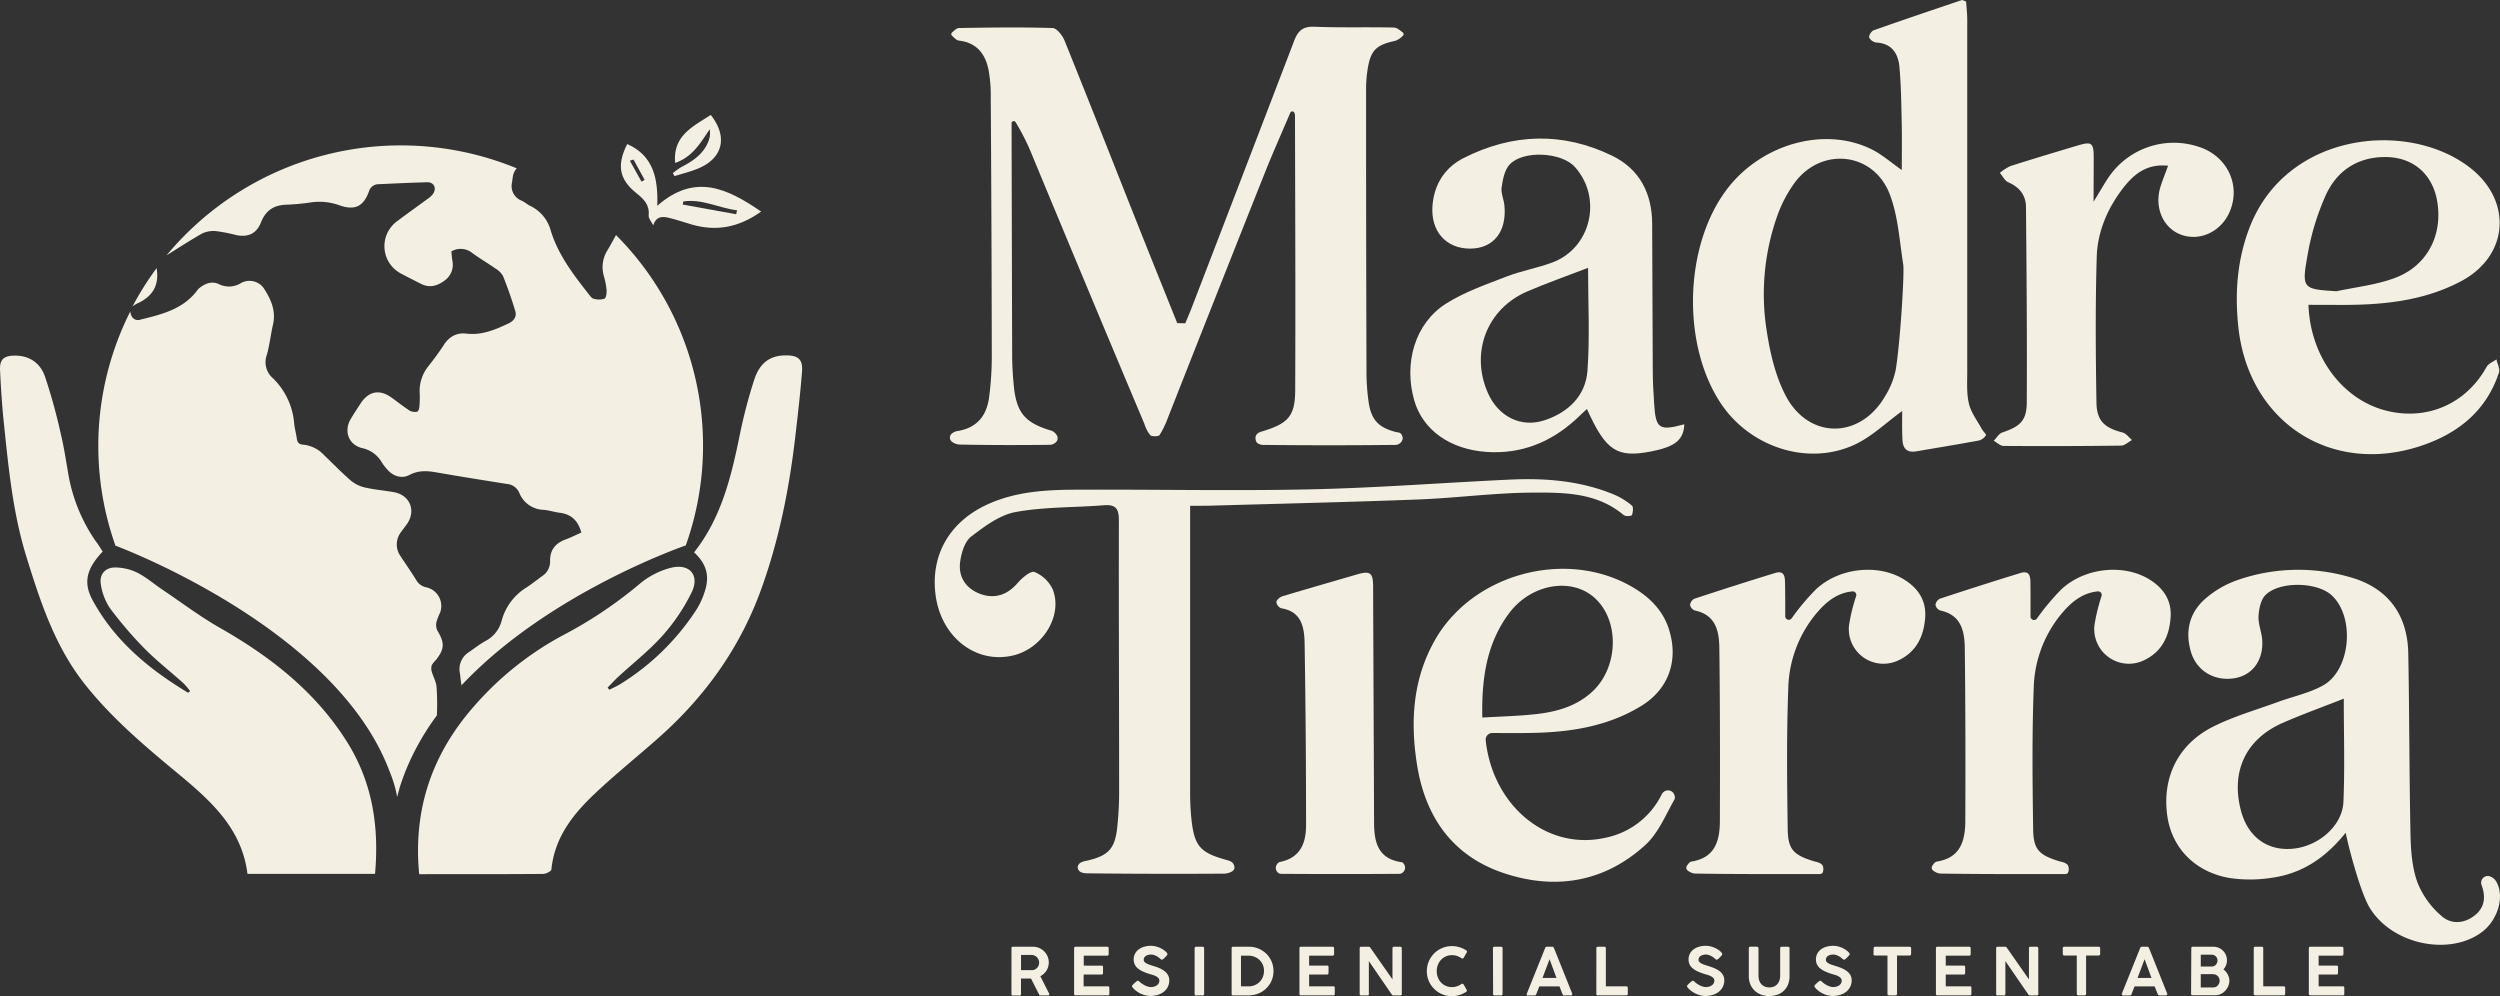
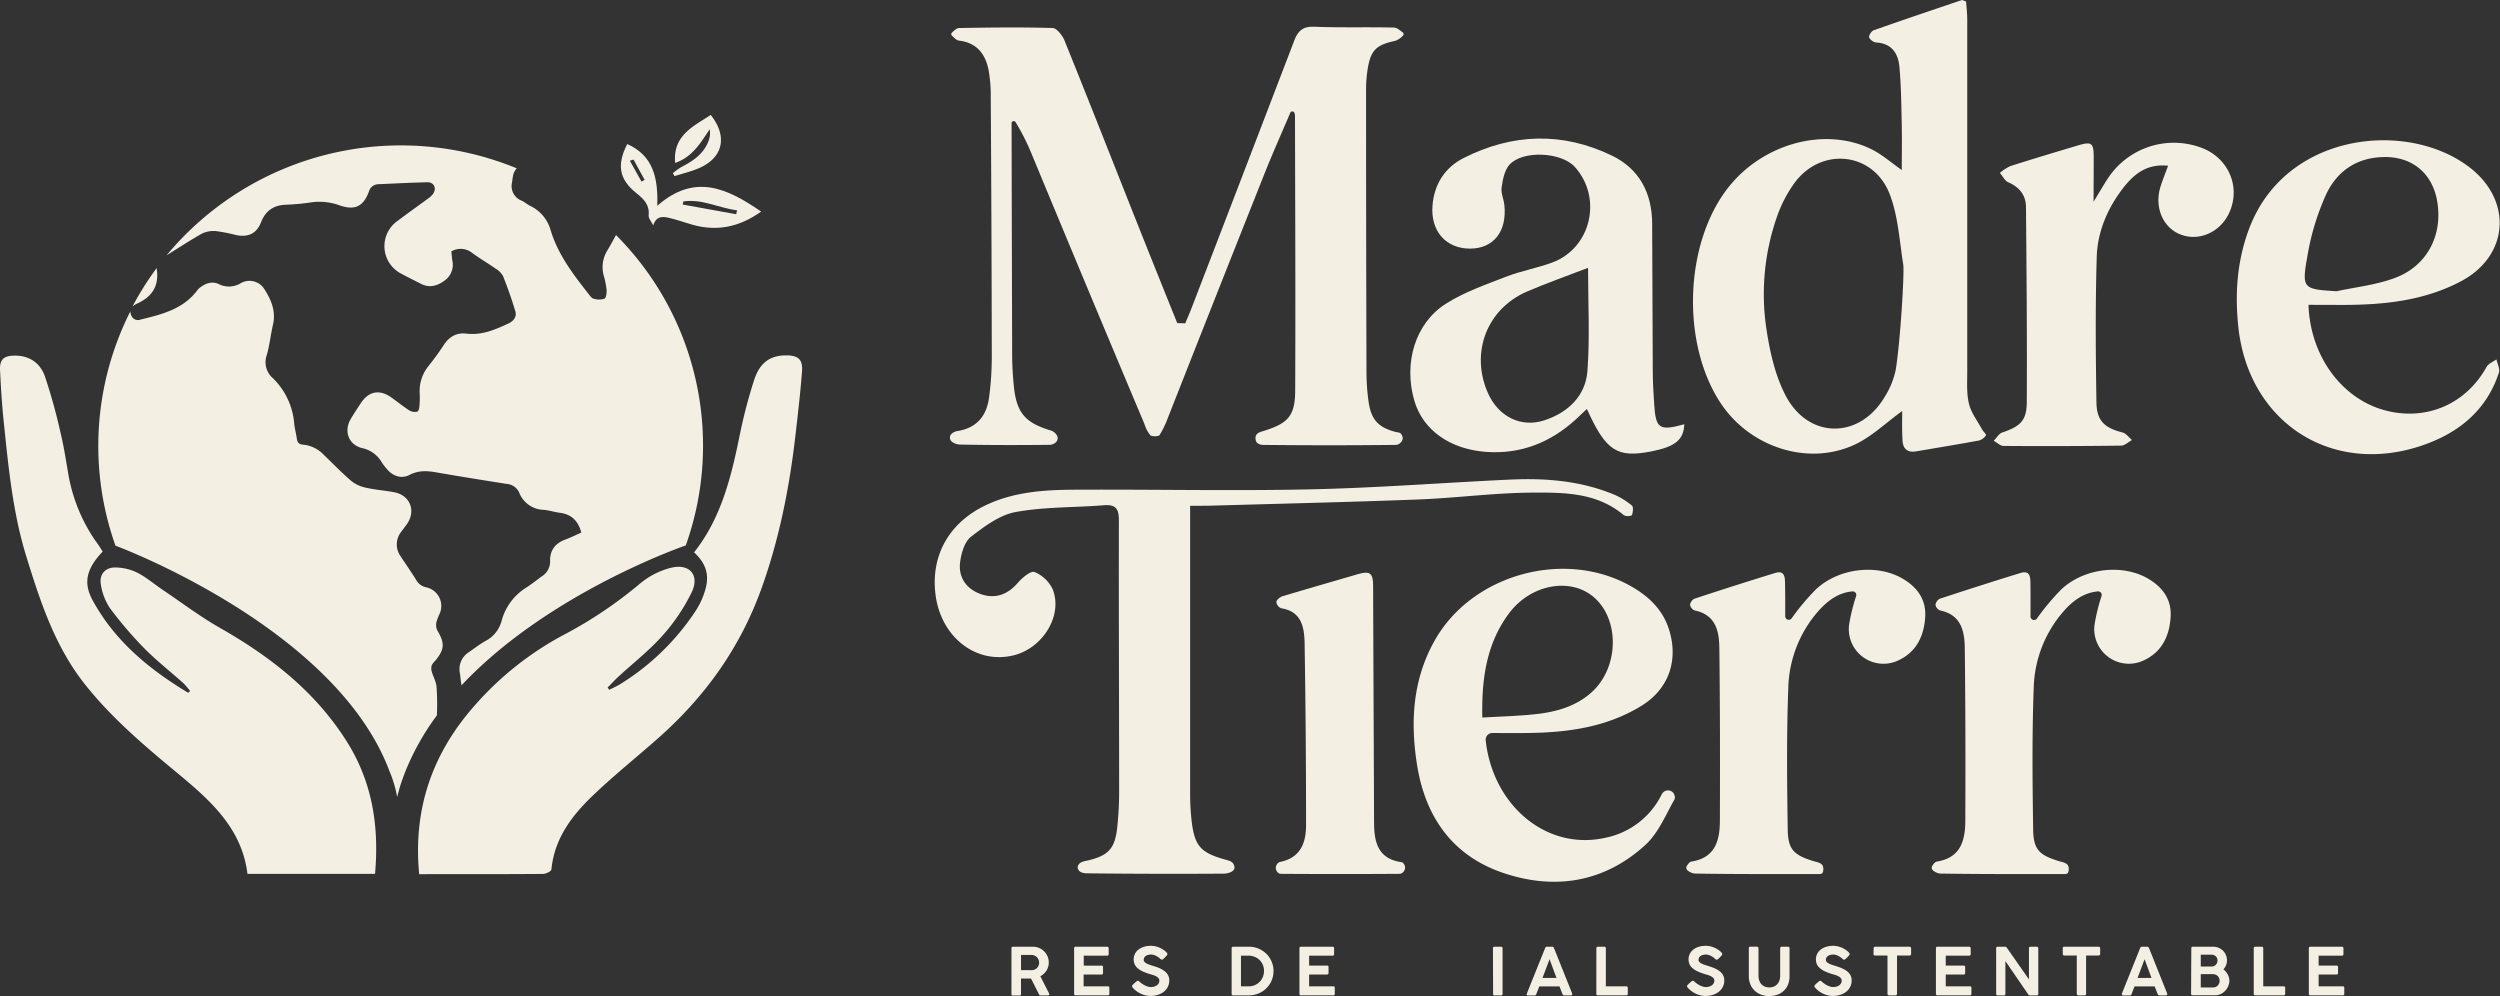
<svg xmlns="http://www.w3.org/2000/svg" id="Capa_1" data-name="Capa 1" viewBox="0 0 801.13 319.22">
  <rect x="0" y="0" width="801.13" height="319.22" fill="#333333" stroke="none" />
  <defs>
    <style>.cls-1{fill:#f3efe3;}</style>
  </defs>
  <path class="cls-1" d="M387.8,119.53c.76-1.79,1.53-3.58,2.23-5.4q16.37-42.52,32.66-85.08c1.25-3.29,2.8-4.71,6.54-4.56,8.45.34,16.94.06,25.4.26,1,0,1.91.85,2.86,1.55a.69.69,0,0,1,.05,1.08A6.3,6.3,0,0,1,455.11,29c-6.18,1.34-7.95,3-8.91,9.46a41.43,41.43,0,0,0-.45,6.2q0,45.07.13,90.17a70.36,70.36,0,0,0,.69,9.94c.84,5.79,3.28,8.2,8.75,9.59.81.2,1.65,0,2.08,1.47a1.32,1.32,0,0,1,0,1,2.41,2.41,0,0,1-2.41,1.66q-21.09.23-42.2,0c-.79,0-2.18-.36-2.37-1.43a3.3,3.3,0,0,1-.1-1c.11-1.19,1.23-1.63,2-1.86,8.4-2.52,10.69-4.82,10.72-13.28.12-29.35,0-58.7-.07-88.05a2.44,2.44,0,0,0-.19-.77.7.7,0,0,0-1.31-.05c-3.12,7.31-6,13.75-8.57,20.28q-15.51,39-30.86,78a13,13,0,0,1-.7,1.67,23,23,0,0,1-1.87,3.48,4.08,4.08,0,0,1-2.78,0,10.55,10.55,0,0,1-1.95-3.66q-18.11-43-36-86.18a71.2,71.2,0,0,0-5.31-10.58.69.69,0,0,0-1.28.37h0q.08,37.22.19,74.43c0,3.17.21,6.35.51,9.51.84,8.9,3.62,12.07,12.16,14.59a3.35,3.35,0,0,1,1.51,1.26,1.79,1.79,0,0,1-.36,2.58,3,3,0,0,1-1.57.66c-9.68.11-19.36.11-29-.08a4.49,4.49,0,0,1-2.46-.84,1.68,1.68,0,0,1-.28-2.54A3.76,3.76,0,0,1,315.1,154c6.17-1.1,9.12-5.06,9.86-10.86a99.18,99.18,0,0,0,.85-12.65q-.06-41.76-.33-83.51a45.41,45.41,0,0,0-.69-8.57c-1-5.17-3.77-8.8-9.51-9.48-.8-.1-1.51-.89-2.23-1.58a.68.68,0,0,1,0-1c.75-.66,1.5-1.44,2.27-1.45,10-.17,20-.3,29.94,0,1.35,0,3.18,2.37,3.85,4,8,19.76,15.77,39.6,23.64,59.41,4.13,10.4,8.32,20.77,12.49,31.15Z" transform="translate(-7.99 -15.92)" />
  <path class="cls-1" d="M617.55,147.64c-5.24,3.76-10,8.48-15.74,11-14.75,6.52-32.76.54-42.07-13-13-19-12.16-51.25,1.89-69.39,11.16-14.4,31.35-19.91,46.28-12.4,3.16,1.59,5.89,4,9.51,6.56,0-4.94.08-9.52,0-14.1-.15-6.34-.18-12.7-.76-19-.39-4.19-2.41-7.47-7.37-7.76a3.1,3.1,0,0,1-2.33-1.62c-.19-.56.71-2,1.41-2.29,9.4-3.32,18.84-6.5,28.28-9.69.22-.07.56.17,1.38.44.12,1.84.37,3.88.37,5.93q0,56.28,0,112.57c0,3.47-.25,7.07.54,10.39.68,2.87,2.67,5.43,4.12,8.11.4.74,1.52,1.74,1.34,2a3.84,3.84,0,0,1-2.26,1.69c-6.69,1.24-13.41,2.33-20.11,3.48-3,.5-4.3-1-4.39-3.71C617.46,153.57,617.55,150.29,617.55,147.64Zm.34-46.92c-1.2-7.56-1.63-15.49-4.32-22.53-5.13-13.43-21.62-15.35-30.32-3.93a42,42,0,0,0-6,11.62,75.06,75.06,0,0,0-3.08,36.28c1.1,7.06,2.81,14.43,6.11,20.67,7.41,14,23.9,13.8,31.82,0a25.92,25.92,0,0,0,3.37-8.36C616.89,126.05,618.31,103.38,617.89,100.72Z" transform="translate(-7.99 -15.92)" />
  <path class="cls-1" d="M389.37,178h0v24.43q0,34,0,68a77,77,0,0,0,.42,8c.92,8.62,2.83,10.72,11,13,1.08.3,2.66.57,2.8,2.52h0c0,1.34-2.24,1.92-3.37,1.93q-21.78.15-43.56-.1c-1.12,0-3.1-.08-3.34-1.87h0c.15-1.78,2.08-2,3.28-2.25,6.46-1.55,8.64-3.7,9.39-10.41a107.48,107.48,0,0,0,.63-11.76c0-28.89-.15-57.78-.08-86.67,0-3.59-.73-5.29-4.71-5-9.46.77-19.1.48-28.38,2.18-5.12.94-10,4.6-14.32,7.93-2,1.57-3.07,5.16-3.45,8-.7,5.11,2.1,8.85,6.81,10.44,4.52,1.52,8.44.06,11.66-3.68,1.39-1.62,4.16-3.93,5.35-3.47a11.21,11.21,0,0,1,5.82,5.52c3.35,8.37-3.14,18.91-12.58,21.2-12.09,2.93-23.43-6-25-19.82-1.44-12.33,4.47-22.72,16.09-28.28,9.57-4.57,19.87-5,30.16-5,24.66-.11,49.32.43,74-.11,21.3-.46,42.56-2.13,63.85-3.12,11.41-.54,22.68.36,33.38,4.8a23,23,0,0,1,5.73,3.53c.53.45.32,2.13,0,3.08a3.09,3.09,0,0,1-2.6,0c-8.57-7.28-19.11-7.3-29.28-7.24-12.22.07-24.42,1.73-36.65,2.2-22.35.86-44.72,1.35-67.09,2C393.46,178,391.68,178,389.37,178Z" transform="translate(-7.99 -15.92)" />
-   <path class="cls-1" d="M759.68,282.76c-6.68,8.36-14.29,13.11-23.62,14.44a44.94,44.94,0,0,1-13.5.09c-11-1.84-18.43-9.46-20-19.53-1.88-12.43,3.21-23.25,14.67-29,6.56-3.3,13.76-5.34,20.69-7.88,4.8-1.77,10-2.84,14.41-5.26,9-4.91,10.42-22.07,2.78-29-4.69-4.24-16.68-4.51-21.16,0-1.52,1.54-2.09,4.46-2.21,6.8-.13,2.5,1,5,1.18,7.58.42,6.56-3.16,11.33-8.94,12.27-6.32,1-12-2.3-13.86-8.31-2-6.69-.6-12.74,4.7-17.29a31.83,31.83,0,0,1,9.68-5.69,59.3,59.3,0,0,1,36.15-1.22c12.24,3.26,18.82,11.8,19.07,24.45.38,19.5.31,39,.73,58.51.11,5.09.55,10.43,2.27,15.13a27.65,27.65,0,0,0,7.75,10.68c3.15,2.75,7.52,2.36,10.86-.53,3-2.55,3.2-5.92,1.85-9.56v0a2.14,2.14,0,0,1,3-2.57,3.82,3.82,0,0,1,1.46,1.13c3.17,4.58,1,12.56-4.23,16.53-10.2,7.78-28.64,4.28-36-7.63C764.19,301.64,760.19,285.72,759.68,282.76Zm-.62-42.95c-6.89,2.71-13.26,5-19.46,7.71-11.92,5.2-16.78,15.53-13.51,28.12,2.13,8.21,8.13,12.81,16.09,12.3,8.45-.53,16.44-7.23,16.77-15.07C759.4,262,759.06,251.17,759.06,239.81Z" transform="translate(-7.99 -15.92)" />
  <path class="cls-1" d="M547.73,151.88c-.22,5-2.89,7.16-10.41,8.66-11.15,2.22-14.72-.06-20.8-13.57-1.27,1.2-2.42,2.32-3.61,3.4-8.1,7.35-17.52,11.12-28.55,10.37-11.75-.81-20.44-7.05-23.17-16.49-3.45-12,.25-24.72,10.14-31,5.9-3.75,12.74-6.11,19.32-8.67,4.77-1.85,9.91-2.75,14.72-4.52,12.49-4.59,16.24-20.7,7.27-30.66-4.24-4.71-16.56-5.43-20.9-.75-1.62,1.76-2.18,4.77-2.55,7.31-.27,1.84.7,3.83.89,5.78.83,8.42-3.51,13.83-11,13.85-7.72,0-12.67-5.57-12.05-13.75.53-6.88,4-12.27,10-15.29,15.62-7.91,31.71-8.42,47.53-.75,8.77,4.25,12.84,12,12.87,21.81q.06,23.36.19,46.71c0,3.63.19,7.26.44,10.87C538.56,153.34,539.63,154.08,547.73,151.88Zm-30.84-50.13c-6.91,2.66-13.32,4.9-19.53,7.58-12.93,5.58-18.26,19.61-12.58,32.5,3.35,7.59,10.58,11.26,18.14,8.77s13.17-7.79,13.77-15.83C517.49,124,516.89,113.11,516.89,101.75Z" transform="translate(-7.99 -15.92)" />
  <path class="cls-1" d="M747.75,113.6c.54,16.61,10.94,30.54,25.23,34,13,3.13,25.37-2.4,31.83-14.1.59-1.07,2.1-1.63,3.18-2.42.29,1.43,1.18,3.06.78,4.26-4,12.22-13.08,19.44-24.75,23.38-28.94,9.77-55.42-7.49-58.73-37.85-1.18-10.85-.43-21.39,3.44-31.67,11.73-31.17,51.22-35,71-19.37,13.46,10.67,12.13,28.08-3,36.16-11.93,6.36-25,7.65-38.29,7.64Zm9-4.35c6.16-1.34,12.55-2,18.44-4.17,10.5-3.77,15.69-13.72,13.8-24.7-1.51-8.79-7.85-14.17-16.73-14.14s-15.32,4.42-18.87,12a80.1,80.1,0,0,0-6,19.79C745.53,108.48,746,108.57,756.74,109.25Z" transform="translate(-7.99 -15.92)" />
  <path class="cls-1" d="M486.22,250.81a2.14,2.14,0,0,0-2.13,2.38c2.24,20.72,19.42,35.48,38.41,31.18a25.73,25.73,0,0,0,18-13.92,2.41,2.41,0,0,1,.53-.67,2.16,2.16,0,0,1,3.58,1.08,1.67,1.67,0,0,1,0,1.18c-2.86,5.06-5.22,10.86-9.36,14.65-13.2,12.05-29.1,14.57-45.7,8.91-16.23-5.54-24.88-18.05-27.49-34.73-2.15-13.74-1.36-27.18,5.64-39.63,12-21.42,42-29.61,63.31-17.25,5.48,3.18,9.9,7.45,11.85,13.76,3.06,9.82-.14,19-8.9,24.37-10.77,6.62-22.83,8.45-35.22,8.67C494.56,250.87,490.39,250.83,486.22,250.81ZM483,245.86c5.91-.35,11.45-.48,16.94-1.07,6.68-.72,13.09-2.45,18.23-7.16,8.5-7.79,8.91-22.78.86-30.08-7.41-6.74-20.35-4.58-27.43,4.86C484.4,222.05,482.74,233.24,483,245.86Z" transform="translate(-7.99 -15.92)" />
  <path class="cls-1" d="M678.88,80.56c2-3.23,3.35-5.68,4.94-8A25.26,25.26,0,0,1,712.68,63c9,2.92,13.43,12.17,9.86,20.68-2.67,6.38-9.47,9.66-15.54,7.48-5.83-2.09-8.75-8.76-6.68-15.41.66-2.09,1.49-4.13,2.44-6.72-6.91-.72-11,2.78-14.37,7.1-5,6.45-8.26,14-8.5,22.11-.46,15.54-.34,31.11-.09,46.67.09,5.92,2.62,8.12,8.39,9.61,1.12.29,2,1.58,3,2.41-1.16.62-2.32,1.78-3.5,1.79q-18.82.24-37.64.1c-1.06,0-2.12-1.08-3.17-1.65.9-.92,1.65-2.29,2.74-2.66,5.71-1.93,7.82-3.76,7.85-9.62.12-20.85-.07-41.7-.25-62.56,0-3.81-2.07-6.43-5.68-8-1.12-.48-1.81-2-2.69-3a15.13,15.13,0,0,1,3.35-2.18c7.19-2.3,14.42-4.46,21.65-6.62,4.43-1.32,5.06-.83,5.07,3.72S678.88,75.09,678.88,80.56Z" transform="translate(-7.99 -15.92)" />
  <path class="cls-1" d="M580.07,213.45a1.14,1.14,0,0,0,2,.7A72.52,72.52,0,0,1,590,204.7c7.57-7,20.15-8.16,28.28-3,4.41,2.77,7,6.67,6.64,12-.4,6.13-2.85,11.2-8.66,13.87a11.1,11.1,0,0,1-15.74-11.34,58.81,58.81,0,0,1,2.29-9.35,1.15,1.15,0,0,0-1.2-1.45c-4.66.43-8.11,3.1-11.09,6.5a38.76,38.76,0,0,0-9.47,24.52c-.57,15.08-.4,30.21-.18,45.31.1,6.48,2,8.16,8.25,10.11,1,.3,2.11.39,2.88,1.3a2.9,2.9,0,0,1,.12,2.24s-.16.27-.16.27c-.21.33-.87.34-1.26.34h-8.82c-10.28,0-20.56,0-30.84-.17a4.45,4.45,0,0,1-2.14-.9,1.14,1.14,0,0,1-.32-1.62c.44-.63.88-1.23,1.4-1.31,7.1-1.13,9.13-5.89,9.15-13,.07-18.45.05-36.89-.17-55.34-.06-5.44-1.1-10.72-7.85-12.12a2.44,2.44,0,0,1-1.54-1.78,2.63,2.63,0,0,1,1.4-2c8.6-2.83,17.22-5.6,25.88-8.25,3.07-.94,3.14,1.41,3.16,3.44C580.08,206.44,580.07,210,580.07,213.45Z" transform="translate(-7.99 -15.92)" />
  <path class="cls-1" d="M658.67,213.45a1.14,1.14,0,0,0,2.05.7,73.32,73.32,0,0,1,7.92-9.45c7.57-7,20.15-8.16,28.29-3,4.4,2.77,7,6.67,6.64,12-.41,6.13-2.85,11.2-8.67,13.87a11.1,11.1,0,0,1-15.73-11.34,59.84,59.84,0,0,1,2.28-9.35,1.15,1.15,0,0,0-1.19-1.45c-4.66.43-8.12,3.1-11.09,6.5a38.7,38.7,0,0,0-9.47,24.52c-.57,15.08-.4,30.21-.18,45.31.09,6.48,2,8.16,8.24,10.11,1,.3,2.11.39,2.89,1.3a2.94,2.94,0,0,1,.11,2.24l-.15.27c-.21.33-.87.34-1.26.34h-8.82c-10.28,0-20.56,0-30.84-.17a4.45,4.45,0,0,1-2.14-.9,1.15,1.15,0,0,1-.33-1.62c.44-.63.88-1.23,1.41-1.31,7.09-1.13,9.12-5.89,9.15-13,.07-18.45.05-36.89-.17-55.34-.07-5.44-1.11-10.72-7.86-12.12a2.45,2.45,0,0,1-1.53-1.78,2.58,2.58,0,0,1,1.4-2c8.6-2.83,17.22-5.6,25.87-8.25,3.08-.94,3.14,1.41,3.16,3.44C658.69,206.44,658.68,210,658.67,213.45Z" transform="translate(-7.99 -15.92)" />
  <path class="cls-1" d="M448.31,279.17c0,6.28,1,11.95,8.86,13.05.29,0,.55.33.79.7a2,2,0,0,1-.42,2.56,1.68,1.68,0,0,1-1,.46q-19.05.13-38.1,0a1.34,1.34,0,0,1-.51-.11,2,2,0,0,1-.69-3,1.73,1.73,0,0,1,.9-.69c6.57-1.31,8.38-6.08,8.38-11.76q0-29-.46-58.05c-.07-5.19-.86-10.44-7.47-11.48a2.42,2.42,0,0,1-1.58-2c0-.64,1.12-1.61,1.92-1.85,7.94-2.39,15.92-4.66,23.89-7,4.21-1.22,5.17-.59,5.19,3.83C448.05,216.73,448.27,266.92,448.31,279.17Z" transform="translate(-7.99 -15.92)" />
  <path class="cls-1" d="M332.12,319.79c0-.33.15-.49.46-.49H339a5.09,5.09,0,0,1,3.59,1.48,5.1,5.1,0,0,1,1.09,1.6,5,5,0,0,1,.39,2,4.86,4.86,0,0,1-.76,2.61,4.91,4.91,0,0,1-.85,1,5.23,5.23,0,0,1-1.09.77l2.73,5.38a.9.9,0,0,0,.08.21.59.59,0,0,1,.05.22c0,.21-.13.32-.37.32h-2.44a.49.49,0,0,1-.5-.39l-2.54-5h-3.21v5c0,.3-.17.45-.49.45h-2.11a.49.49,0,0,1-.33-.11.41.41,0,0,1-.13-.34Zm8.85,4.57a2.18,2.18,0,0,0-.17-.87,2.48,2.48,0,0,0-1.19-1.31,2.36,2.36,0,0,0-.92-.24h-3.51v4.87h3.16a2.82,2.82,0,0,0,.4,0,2.26,2.26,0,0,0,.9-.23,2.1,2.1,0,0,0,.71-.53,2.41,2.41,0,0,0,.46-.75A2.44,2.44,0,0,0,341,324.36Z" transform="translate(-7.99 -15.92)" />
  <path class="cls-1" d="M352.19,319.8c0-.33.15-.5.46-.5h10.12a.47.47,0,0,1,.39.15.59.59,0,0,1,.11.38v1.86a.48.48,0,0,1-.13.34.49.49,0,0,1-.39.14h-7.47v3.19H361a.37.37,0,0,1,.33.09.44.44,0,0,1,.13.37v1.9a.55.55,0,0,1-.11.33.37.37,0,0,1-.33.15h-5.78V332H363c.2,0,.33,0,.39.13a.66.66,0,0,1,.09.39v1.92c0,.29-.15.44-.46.44H352.65a.52.52,0,0,1-.33-.11.39.39,0,0,1-.13-.33Z" transform="translate(-7.99 -15.92)" />
  <path class="cls-1" d="M380.35,323.46a.59.59,0,0,1-.26-.07l-.26-.19h0a5.08,5.08,0,0,0-.51-.44,5.4,5.4,0,0,0-.71-.45,5.19,5.19,0,0,0-.83-.36,3.14,3.14,0,0,0-.91-.14,3.65,3.65,0,0,0-1,.13,2.54,2.54,0,0,0-.76.35,1.65,1.65,0,0,0-.46.53,1.49,1.49,0,0,0-.15.66,1,1,0,0,0,.23.66,2.23,2.23,0,0,0,.64.5,6.8,6.8,0,0,0,.93.41l1.1.36c.44.13.88.27,1.32.43a11.52,11.52,0,0,1,1.24.52A7.48,7.48,0,0,1,381,327a4.05,4.05,0,0,1,.89.81,3.65,3.65,0,0,1,.58,1,3.33,3.33,0,0,1,.22,1.26,4.69,4.69,0,0,1-.46,2.07,4.77,4.77,0,0,1-1.28,1.58,5.9,5.9,0,0,1-1.91,1,7.83,7.83,0,0,1-2.36.35,6.67,6.67,0,0,1-1.6-.19,7.4,7.4,0,0,1-1.54-.54,7.86,7.86,0,0,1-1.39-.83,6.8,6.8,0,0,1-1.17-1.1h0l0,0a.76.76,0,0,1-.23-.48.43.43,0,0,1,.06-.22,1.21,1.21,0,0,1,.19-.23l.35-.35.33-.3a3.31,3.31,0,0,1,.36-.31l.33-.23a.54.54,0,0,1,.25-.09.44.44,0,0,1,.27.09,1,1,0,0,1,.21.18l0,0h0a7.08,7.08,0,0,0,.83.66,6.85,6.85,0,0,0,.94.56,4.84,4.84,0,0,0,1,.39,3,3,0,0,0,.9.14,3.81,3.81,0,0,0,1.08-.14,2.93,2.93,0,0,0,.87-.42,2.08,2.08,0,0,0,.58-.64,1.74,1.74,0,0,0,.21-.84,1.24,1.24,0,0,0-.28-.8,2.41,2.41,0,0,0-.71-.57,5.58,5.58,0,0,0-1-.43l-1.11-.33a16.59,16.59,0,0,1-2.24-.84,6.78,6.78,0,0,1-1.6-1,3.62,3.62,0,0,1-1.29-2.83,4,4,0,0,1,.4-1.78,3.87,3.87,0,0,1,1.12-1.37,5.5,5.5,0,0,1,1.74-.9,7.71,7.71,0,0,1,2.28-.32,6.64,6.64,0,0,1,1.94.3,7.6,7.6,0,0,1,1.83.83,5.16,5.16,0,0,1,.51.35c.18.14.34.27.49.41a4.18,4.18,0,0,1,.36.4.64.64,0,0,1,.14.33.65.65,0,0,1-.06.26,1.88,1.88,0,0,1-.16.23l-.32.34h0l-.32.34a3.33,3.33,0,0,1-.34.32,2.61,2.61,0,0,1-.3.24A.48.48,0,0,1,380.35,323.46Z" transform="translate(-7.99 -15.92)" />
-   <path class="cls-1" d="M390.81,319.76a.48.48,0,0,1,.12-.33.43.43,0,0,1,.35-.13h2.08a.52.52,0,0,1,.33.12.41.41,0,0,1,.16.34v14.67c0,.31-.16.46-.49.46h-2.08a.41.41,0,0,1-.47-.46Z" transform="translate(-7.99 -15.92)" />
  <path class="cls-1" d="M416.09,327.11a7.54,7.54,0,0,1-.29,2.09,7.41,7.41,0,0,1-.79,1.87,7.88,7.88,0,0,1-2.84,2.78,8.6,8.6,0,0,1-1.9.77,8.16,8.16,0,0,1-2.12.27h-5a.74.74,0,0,1-.34-.08.41.41,0,0,1-.14-.36V319.79a.43.43,0,0,1,.48-.49h5a7.94,7.94,0,0,1,5.64,2.26,7.77,7.77,0,0,1,1.68,2.48A7.66,7.66,0,0,1,416.09,327.11Zm-10.43-4.94V332h1c.52,0,1,0,1.57,0a4.88,4.88,0,0,0,3.45-1.48,4.78,4.78,0,0,0,1-1.55,5,5,0,0,0,.36-1.91,4.93,4.93,0,0,0-.39-2,4.56,4.56,0,0,0-1.08-1.54,4.64,4.64,0,0,0-1.59-1,5.26,5.26,0,0,0-1.94-.36Z" transform="translate(-7.99 -15.92)" />
  <path class="cls-1" d="M424.4,319.8c0-.33.16-.5.47-.5H435a.47.47,0,0,1,.39.15.66.66,0,0,1,.11.38v1.86a.48.48,0,0,1-.13.34.49.49,0,0,1-.39.14H427.5v3.19h5.76a.37.37,0,0,1,.33.09.44.44,0,0,1,.13.37v1.9a.55.55,0,0,1-.11.33.37.37,0,0,1-.33.15H427.5V332h7.74c.2,0,.33,0,.39.13a.66.66,0,0,1,.09.39v1.92c0,.29-.15.44-.46.44H424.87a.52.52,0,0,1-.33-.11.39.39,0,0,1-.14-.33Z" transform="translate(-7.99 -15.92)" />
-   <path class="cls-1" d="M443.7,319.77a.5.5,0,0,1,.12-.34.44.44,0,0,1,.34-.13h2.42a.55.55,0,0,1,.28.07.57.57,0,0,1,.23.21c1.2,1.71,2.39,3.4,3.56,5.09l3.56,5.09V319.7a.49.49,0,0,1,.16-.3.46.46,0,0,1,.31-.1h2a.56.56,0,0,1,.36.12.41.41,0,0,1,.16.34v14.7c0,.29-.17.43-.5.43h-2.28a.55.55,0,0,1-.43-.28l-3.68-5.35-3.67-5.36v10.53a.44.44,0,0,1-.11.34.47.47,0,0,1-.37.12h-2a.46.46,0,0,1-.35-.12.49.49,0,0,1-.11-.33Z" transform="translate(-7.99 -15.92)" />
-   <path class="cls-1" d="M477.8,320.43a.91.91,0,0,1,.21.18.41.41,0,0,1,.08.25.53.53,0,0,1-.06.24l-1,1.74a.5.5,0,0,1-.38.24l-.15,0a.6.6,0,0,1-.16-.08,5.79,5.79,0,0,0-1.42-.73,4.77,4.77,0,0,0-1.61-.27,4.68,4.68,0,0,0-2,.41,4.76,4.76,0,0,0-1.55,1.1,5,5,0,0,0-1,1.62,5.6,5.6,0,0,0-.36,2,5.45,5.45,0,0,0,.36,2,5,5,0,0,0,1,1.62,4.73,4.73,0,0,0,1.55,1.09,4.67,4.67,0,0,0,2,.4,5.13,5.13,0,0,0,3-1,.53.53,0,0,1,.17-.08l.15,0a.53.53,0,0,1,.37.23l1,1.75a.6.6,0,0,1,.06.23.37.37,0,0,1-.09.25l-.2.17a8.07,8.07,0,0,1-2.13,1,8.21,8.21,0,0,1-4.53.08,7.8,7.8,0,0,1-1.92-.81,7.66,7.66,0,0,1-1.62-1.26,7.86,7.86,0,0,1-2.07-3.52,8.32,8.32,0,0,1,0-4.28,8.14,8.14,0,0,1,.81-1.92,8,8,0,0,1,1.26-1.63,7.66,7.66,0,0,1,1.62-1.26,8.65,8.65,0,0,1,1.92-.81,7.88,7.88,0,0,1,2.13-.28,7.74,7.74,0,0,1,2.38.35A8.19,8.19,0,0,1,477.8,320.43Z" transform="translate(-7.99 -15.92)" />
  <path class="cls-1" d="M486.41,319.76a.47.47,0,0,1,.11-.33.43.43,0,0,1,.35-.13H489a.52.52,0,0,1,.33.12.41.41,0,0,1,.16.34v14.67c0,.31-.16.46-.49.46h-2.08a.4.4,0,0,1-.46-.46Z" transform="translate(-7.99 -15.92)" />
  <path class="cls-1" d="M497.24,334.5q.06-.21.12-.39a3.32,3.32,0,0,0,.12-.32l5.66-14.09a.56.56,0,0,1,.18-.26.48.48,0,0,1,.38-.14h1.69a.46.46,0,0,1,.36.12,1.06,1.06,0,0,1,.16.22l.35.82,5.55,13.87a.54.54,0,0,0,0,.11,1.05,1.05,0,0,1,0,.13c0,.21-.16.32-.47.32h-2.06a.6.6,0,0,1-.36-.09.88.88,0,0,1-.21-.3l-.19-.48c-.13-.34-.27-.67-.4-1l-.39-1h-6.48c-.18.49-.35.95-.53,1.38s-.31.81-.43,1.13a.55.55,0,0,1-.55.39h-2.1a.61.61,0,0,1-.32-.07.3.3,0,0,1-.11-.32Zm7.31-11.2c-.38,1-.75,2-1.13,3s-.75,2-1.13,3h4.48Z" transform="translate(-7.99 -15.92)" />
  <path class="cls-1" d="M519.55,319.76a.49.49,0,0,1,.13-.33.45.45,0,0,1,.36-.13h2.08a.52.52,0,0,1,.33.12.43.43,0,0,1,.14.34V332h6.57a.45.45,0,0,1,.46.49v1.92a.52.52,0,0,1-.12.33.46.46,0,0,1-.34.14H520a.41.41,0,0,1-.46-.46Z" transform="translate(-7.99 -15.92)" />
  <path class="cls-1" d="M558.12,323.46a.55.55,0,0,1-.25-.07,1.88,1.88,0,0,1-.26-.19h0a5.08,5.08,0,0,0-.51-.44,5.25,5.25,0,0,0-1.54-.81,3.14,3.14,0,0,0-.91-.14,3.7,3.7,0,0,0-1,.13,2.37,2.37,0,0,0-.75.35,1.53,1.53,0,0,0-.46.53,1.37,1.37,0,0,0-.16.66,1,1,0,0,0,.24.66,2.1,2.1,0,0,0,.64.5,6.15,6.15,0,0,0,.92.41l1.11.36c.44.13.88.27,1.31.43a11.52,11.52,0,0,1,1.24.52,7.48,7.48,0,0,1,1.11.64,4.05,4.05,0,0,1,.89.81,3.68,3.68,0,0,1,.59,1,3.54,3.54,0,0,1,.21,1.26,4.56,4.56,0,0,1-.46,2.07,4.65,4.65,0,0,1-1.28,1.58,5.9,5.9,0,0,1-1.91,1,7.76,7.76,0,0,1-2.35.35,6.75,6.75,0,0,1-1.61-.19,8.16,8.16,0,0,1-2.92-1.37,7.26,7.26,0,0,1-1.18-1.1h0l0,0a.76.76,0,0,1-.23-.48.36.36,0,0,1,.07-.22,1.12,1.12,0,0,1,.18-.23l.35-.35.34-.3a3.25,3.25,0,0,1,.35-.31,2.92,2.92,0,0,1,.34-.23.51.51,0,0,1,.24-.09.44.44,0,0,1,.27.09,1,1,0,0,1,.21.18l0,0h0a7,7,0,0,0,.82.66,8.31,8.31,0,0,0,.94.56,4.84,4.84,0,0,0,1,.39,3,3,0,0,0,.9.14,3.81,3.81,0,0,0,1.08-.14,2.71,2.71,0,0,0,.87-.42,2,2,0,0,0,.58-.64,1.74,1.74,0,0,0,.21-.84,1.23,1.23,0,0,0-.27-.8,2.46,2.46,0,0,0-.72-.57,5,5,0,0,0-1-.43l-1.11-.33a17.12,17.12,0,0,1-2.24-.84,7,7,0,0,1-1.6-1,3.59,3.59,0,0,1-1-1.26,3.76,3.76,0,0,1-.32-1.57,4,4,0,0,1,.39-1.78,4,4,0,0,1,1.12-1.37,5.5,5.5,0,0,1,1.74-.9,7.71,7.71,0,0,1,2.28-.32,6.58,6.58,0,0,1,1.94.3,7.6,7.6,0,0,1,1.83.83c.17.1.34.22.52.35s.33.27.48.41a2.54,2.54,0,0,1,.36.4.56.56,0,0,1,.14.33.65.65,0,0,1-.06.26.87.87,0,0,1-.16.23l-.31.34h0l-.33.34a3.27,3.27,0,0,1-.33.32l-.31.24A.48.48,0,0,1,558.12,323.46Z" transform="translate(-7.99 -15.92)" />
  <path class="cls-1" d="M571.5,328.56a4.6,4.6,0,0,0,.25,1.58,3.41,3.41,0,0,0,.71,1.2,3.06,3.06,0,0,0,1.09.74,3.73,3.73,0,0,0,1.41.26,3.78,3.78,0,0,0,1.47-.27,3,3,0,0,0,1.1-.78,3.4,3.4,0,0,0,.68-1.19,4.74,4.74,0,0,0,.24-1.54v-8.8a.44.44,0,0,1,.13-.33.48.48,0,0,1,.35-.13h2a.52.52,0,0,1,.37.13.43.43,0,0,1,.15.33v8.91a7.06,7.06,0,0,1-.52,2.84,5.75,5.75,0,0,1-1.42,2,5.82,5.82,0,0,1-2.08,1.2,7.66,7.66,0,0,1-2.5.4,7.47,7.47,0,0,1-2.51-.42,6.18,6.18,0,0,1-2.08-1.25,5.91,5.91,0,0,1-1.41-2,6.93,6.93,0,0,1-.53-2.78v-8.91a.51.51,0,0,1,.12-.32.41.41,0,0,1,.31-.14H571a.51.51,0,0,1,.33.13.42.42,0,0,1,.17.33Z" transform="translate(-7.99 -15.92)" />
  <path class="cls-1" d="M598.94,323.46a.55.55,0,0,1-.25-.07l-.26-.19h0a5.34,5.34,0,0,0-.52-.44,5.27,5.27,0,0,0-.7-.45,5.62,5.62,0,0,0-.83-.36,3.14,3.14,0,0,0-.91-.14,3.65,3.65,0,0,0-1,.13,2.54,2.54,0,0,0-.76.35,1.65,1.65,0,0,0-.46.53,1.49,1.49,0,0,0-.16.66,1,1,0,0,0,.24.66,2.23,2.23,0,0,0,.64.5,6.8,6.8,0,0,0,.93.41l1.1.36c.44.13.88.27,1.31.43a11.69,11.69,0,0,1,1.25.52,8.66,8.66,0,0,1,1.11.64,4,4,0,0,1,.88.81,3.45,3.45,0,0,1,.59,1,3.54,3.54,0,0,1,.22,1.26,4.57,4.57,0,0,1-.47,2.07,4.62,4.62,0,0,1-1.27,1.58,5.9,5.9,0,0,1-1.91,1,7.83,7.83,0,0,1-2.36.35,6.81,6.81,0,0,1-1.61-.19,7.52,7.52,0,0,1-1.53-.54,7.86,7.86,0,0,1-1.39-.83,6.8,6.8,0,0,1-1.17-1.1h0l0,0a.71.71,0,0,1-.23-.48.43.43,0,0,1,.06-.22.92.92,0,0,1,.19-.23l.35-.35.33-.3a3.31,3.31,0,0,1,.36-.31l.33-.23a.51.51,0,0,1,.25-.09.48.48,0,0,1,.27.09l.21.18,0,0h0a7.88,7.88,0,0,0,.82.66,8.31,8.31,0,0,0,.94.56,5.18,5.18,0,0,0,1,.39,2.89,2.89,0,0,0,.89.14,3.71,3.71,0,0,0,1.08-.14,2.87,2.87,0,0,0,.88-.42,2,2,0,0,0,.57-.64,1.74,1.74,0,0,0,.21-.84,1.23,1.23,0,0,0-.27-.8,2.41,2.41,0,0,0-.71-.57,5.38,5.38,0,0,0-1-.43c-.36-.12-.73-.23-1.1-.33a17.3,17.3,0,0,1-2.25-.84,7,7,0,0,1-1.6-1,3.85,3.85,0,0,1-1-1.26,3.76,3.76,0,0,1-.32-1.57,3.91,3.91,0,0,1,.4-1.78,4,4,0,0,1,1.11-1.37,5.67,5.67,0,0,1,1.75-.9,7.71,7.71,0,0,1,2.28-.32,6.69,6.69,0,0,1,1.94.3,7.6,7.6,0,0,1,1.83.83l.51.35c.17.14.34.27.48.41a2.54,2.54,0,0,1,.36.4.59.59,0,0,1,.15.33.54.54,0,0,1-.07.26,1.14,1.14,0,0,1-.15.23l-.32.34h0l-.32.34c-.12.12-.23.23-.34.32a2.61,2.61,0,0,1-.3.24A.51.51,0,0,1,598.94,323.46Z" transform="translate(-7.99 -15.92)" />
  <path class="cls-1" d="M608.4,319.76a.46.46,0,0,1,.14-.34.51.51,0,0,1,.35-.12h11a.58.58,0,0,1,.34.11.48.48,0,0,1,.18.35v1.84a.57.57,0,0,1-.13.36.47.47,0,0,1-.39.16h-4v12.29a.48.48,0,0,1-.13.33.46.46,0,0,1-.36.15h-2.07a.49.49,0,0,1-.34-.14.43.43,0,0,1-.15-.34V322.12h-4a.48.48,0,0,1-.35-.13.53.53,0,0,1-.14-.39Z" transform="translate(-7.99 -15.92)" />
  <path class="cls-1" d="M628.36,319.8c0-.33.16-.5.47-.5H639a.47.47,0,0,1,.39.15.66.66,0,0,1,.11.38v1.86a.48.48,0,0,1-.13.34.49.49,0,0,1-.39.14h-7.47v3.19h5.76a.37.37,0,0,1,.33.09.44.44,0,0,1,.13.37v1.9a.55.55,0,0,1-.11.33.37.37,0,0,1-.33.15h-5.78V332h7.74c.2,0,.33,0,.39.13a.66.66,0,0,1,.09.39v1.92c0,.29-.15.44-.46.44H628.83a.52.52,0,0,1-.33-.11.39.39,0,0,1-.14-.33Z" transform="translate(-7.99 -15.92)" />
  <path class="cls-1" d="M647.66,319.77a.5.5,0,0,1,.12-.34.45.45,0,0,1,.35-.13h2.41a.55.55,0,0,1,.28.07.57.57,0,0,1,.23.21c1.2,1.71,2.39,3.4,3.56,5.09l3.56,5.09V319.7a.49.49,0,0,1,.16-.3.48.48,0,0,1,.31-.1h2a.56.56,0,0,1,.36.12.41.41,0,0,1,.16.34v14.7c0,.29-.17.43-.5.43H658.4a.55.55,0,0,1-.43-.28l-3.68-5.35-3.67-5.36v10.53a.44.44,0,0,1-.11.34.47.47,0,0,1-.37.12h-2a.47.47,0,0,1-.36-.12.49.49,0,0,1-.11-.33Z" transform="translate(-7.99 -15.92)" />
  <path class="cls-1" d="M669,319.76a.46.46,0,0,1,.14-.34.49.49,0,0,1,.34-.12h11a.58.58,0,0,1,.34.11.47.47,0,0,1,.17.35v1.84a.52.52,0,0,1-.13.36.44.44,0,0,1-.38.16h-4v12.29a.48.48,0,0,1-.13.33.46.46,0,0,1-.36.15H674a.49.49,0,0,1-.34-.14.41.41,0,0,1-.16-.34V322.12h-4a.45.45,0,0,1-.34-.13.53.53,0,0,1-.14-.39Z" transform="translate(-7.99 -15.92)" />
  <path class="cls-1" d="M687.92,334.5a3.59,3.59,0,0,1,.12-.39,3.32,3.32,0,0,0,.12-.32l5.66-14.09a.61.61,0,0,1,.17-.26.52.52,0,0,1,.39-.14h1.69a.46.46,0,0,1,.36.12,1.65,1.65,0,0,1,.16.22l.35.82,5.54,13.87a.89.89,0,0,0,0,.11.72.72,0,0,1,0,.13c0,.21-.15.32-.46.32H700a.58.58,0,0,1-.35-.09.68.68,0,0,1-.21-.3l-.19-.48c-.13-.34-.27-.67-.4-1l-.39-1H692c-.18.49-.36.95-.53,1.38s-.31.81-.43,1.13a.55.55,0,0,1-.55.39h-2.1a.61.61,0,0,1-.32-.07.3.3,0,0,1-.11-.32Zm7.31-11.2c-.38,1-.76,2-1.13,3s-.75,2-1.13,3h4.47Z" transform="translate(-7.99 -15.92)" />
  <path class="cls-1" d="M710.2,319.79c0-.33.16-.49.47-.49h6.57a4.25,4.25,0,0,1,1.71.34,4.51,4.51,0,0,1,1.4.93,4.1,4.1,0,0,1,.93,1.38,4.34,4.34,0,0,1,.34,1.73,4.15,4.15,0,0,1-.3,1.58,4,4,0,0,1-.84,1.29,4.15,4.15,0,0,1,.78.73,4.88,4.88,0,0,1,1,1.88,4.46,4.46,0,0,1,.14,1.09A4.62,4.62,0,0,1,722,332a4.78,4.78,0,0,1-1,1.48,4.4,4.4,0,0,1-1.42,1,4.16,4.16,0,0,1-1.75.37h-7.23a.53.53,0,0,1-.34-.11.41.41,0,0,1-.13-.34Zm8.39,3.94a2,2,0,0,0-.14-.75,1.91,1.91,0,0,0-.4-.6,1.78,1.78,0,0,0-.6-.39,2.15,2.15,0,0,0-.77-.14h-3.45v3.8h3.41a2,2,0,0,0,.78-.15,1.74,1.74,0,0,0,.62-.4,2,2,0,0,0,.4-.61A1.91,1.91,0,0,0,718.59,323.73Zm.68,6.44a2.06,2.06,0,0,0-.12-.7,2.21,2.21,0,0,0-.35-.62,1.92,1.92,0,0,0-.53-.45,1.71,1.71,0,0,0-.66-.25l-.43-.06a3,3,0,0,0-.43,0h-3.52v4.27h3.52l.43,0a3,3,0,0,0,.42-.06,1.55,1.55,0,0,0,.66-.24,1.83,1.83,0,0,0,.53-.47,2.35,2.35,0,0,0,.36-.64A2.24,2.24,0,0,0,719.27,330.17Z" transform="translate(-7.99 -15.92)" />
  <path class="cls-1" d="M730.21,319.76a.49.49,0,0,1,.13-.33.45.45,0,0,1,.36-.13h2.08a.52.52,0,0,1,.33.12.43.43,0,0,1,.14.34V332h6.57a.45.45,0,0,1,.46.49v1.92a.52.52,0,0,1-.12.33.46.46,0,0,1-.34.14h-9.15a.41.41,0,0,1-.46-.46Z" transform="translate(-7.99 -15.92)" />
  <path class="cls-1" d="M747.86,319.8c0-.33.16-.5.47-.5h10.12a.47.47,0,0,1,.39.15.66.66,0,0,1,.11.38v1.86a.48.48,0,0,1-.13.34.49.49,0,0,1-.39.14H751v3.19h5.76a.37.37,0,0,1,.33.09.44.44,0,0,1,.13.37v1.9a.55.55,0,0,1-.11.33.37.37,0,0,1-.33.15H751V332h7.74c.2,0,.33,0,.39.13a.66.66,0,0,1,.09.39v1.92c0,.29-.15.44-.46.44H748.33a.52.52,0,0,1-.33-.11.39.39,0,0,1-.14-.33Z" transform="translate(-7.99 -15.92)" />
  <path class="cls-1" d="M142.32,296.06c-2-20.79,4.13-38.53,17.6-53.85a101,101,0,0,1,29-23A136.34,136.34,0,0,0,213,203a25.24,25.24,0,0,1,10.19-5.18c5.85-1.34,9.05,2.49,6.47,7.86a61,61,0,0,1-9.33,13.89c-4.26,4.8-9.41,8.8-14.15,13.17-1.21,1.12-2.32,2.34-3.48,3.51l.55.71c1-.52,2.13-1,3.11-1.57a78.06,78.06,0,0,0,24.55-23.71,24.65,24.65,0,0,0,3.15-7c1.32-4.71.07-8.3-3.65-11.76,8.85-11.18,12-24.59,14.76-38.21a162.38,162.38,0,0,1,4.45-16.91c1.79-5.64,5.14-8,10.28-8,3.86,0,5.4,1.28,5.1,5.16-.53,6.93-1.34,13.85-2.14,20.77-1.93,16.62-5.16,32.9-10.84,48.74-6.82,19-18.11,34.75-33.12,48-6.68,5.9-13.63,11.5-20.11,17.6-7.11,6.67-13.09,14.16-14.1,24.48-.05.57-1.73,1.41-2.66,1.42-11.78.1-23.56.07-35.34.07Z" transform="translate(-7.99 -15.92)" />
  <path class="cls-1" d="M40.89,192.67c-5.17,5.48-6.3,9.92-3.24,15.57,7.1,13.08,18.13,22.16,30.62,29.67l.65-.53a23.61,23.61,0,0,0-2.15-2.52c-4.11-3.69-8.49-7.11-12.36-11a125.46,125.46,0,0,1-11.15-13,18.55,18.55,0,0,1-2.94-7.6c-.6-3.23,1.35-5.52,4.62-5.49a16.44,16.44,0,0,1,7,1.64c2.89,1.46,5.41,3.65,8.12,5.48,6.1,4.11,12,8.58,18.36,12.2,16.06,9.15,30.29,20.16,40.42,36,8.41,13.11,10.71,27.43,9.33,42.86H87.29c-1.9-15.41-13-24.46-23.88-33.48-10-8.3-19.85-16.78-28-27C25.7,223.34,21,209,16.55,194.65c-4.43-14.15-5.84-28.87-7.36-43.54-.57-5.49-.92-11-1.18-16.54-.17-3.43,1.14-4.62,4.53-4.69,4.79-.09,8.29,2.32,9.81,6.55a177.79,177.79,0,0,1,5,18c1.05,4.27,1.72,8.63,2.46,13a53.83,53.83,0,0,0,8.75,21.77C39.42,190.3,40.15,191.52,40.89,192.67Z" transform="translate(-7.99 -15.92)" />
  <path class="cls-1" d="M251.9,83.72c-7.17,5.1-14.37,6.43-22.23,4.15-2.46-.71-4.87-1.57-7.35-2.15-1.95-.46-4-.65-5,2.4-.52-1.07-1.57-2.19-1.47-3.2.34-3.39-1.59-5.23-3.91-7.09-5.54-4.43-6.38-9-2.95-15.75,8.26,3.67,9.94,10.78,9.62,19.79C230.65,71.29,241.06,76.27,251.9,83.72Zm-8,.85.28-1.26c-5.78-.7-11.2-3.74-17.22-2.84l-.18,1ZM211,67.05l-1.17.37,3.73,6.7,1-.56Z" transform="translate(-7.99 -15.92)" />
  <path class="cls-1" d="M235.75,52.75c5.6,7.07,3.87,13.94-4.12,17.2-2.42,1-5,1.62-7.47,2.41l-.56-.94a21.6,21.6,0,0,1,2.77-2c3.9-2,7.4-4.4,8.85-8.84a6.72,6.72,0,0,0,.18-3.22c-2.92,4.34-5.47,8.85-11.06,10.77C223.57,59.34,230.07,56.48,235.75,52.75Z" transform="translate(-7.99 -15.92)" />
  <path class="cls-1" d="M147.88,236c-.14-1.66-1.08-3.24-1.54-4.89a3.63,3.63,0,0,1,0-2,6.58,6.58,0,0,1,1.25-1.59c2.9-3.61,2.95-5.57.53-9.58a4.32,4.32,0,0,1-.26-2.75,20.21,20.21,0,0,1,1.11-2.83,6.11,6.11,0,0,0-4.39-8.23,4.72,4.72,0,0,1-3.15-2.24c-1.67-2.71-3.51-5.33-5.26-8a6.48,6.48,0,0,1,.16-7.24c.67-.94,1.39-1.84,2.06-2.79,3-4.27,1-9.25-4.12-10.21-3.07-.57-6.21-.79-9.24-1.49a11,11,0,0,1-4.6-2.22c-3-2.61-5.82-5.5-8.7-8.29a10.48,10.48,0,0,0-6.63-3.24c-1.41-.1-1.85-.79-2-2-.24-1.61-.67-3.19-.84-4.81a22.85,22.85,0,0,0-6.78-14.45,6.77,6.77,0,0,1-2-7.47c.92-3.18,1.24-6.53,2-9.78,1-4.43-.71-8.19-3-11.67a5.61,5.61,0,0,0-7.34-1.56,7.23,7.23,0,0,1-7,.31c-2.06-1-4.12-.36-5.92,1a4.7,4.7,0,0,0-.9.82c-4.53,6.18-11.4,7.85-18.27,9.52a2.28,2.28,0,0,1-3-1.35,2.82,2.82,0,0,1-.28-1.29,95.64,95.64,0,0,0-4.78,75.1h0s70.37,26,87.76,72.13a39.59,39.59,0,0,1,2.51,8.39h0c.21-.83.44-1.65.68-2.46l0-.12c.23-.74.46-1.48.71-2.22l.17-.47c.2-.56.4-1.13.61-1.69.12-.33.25-.66.38-1s.25-.63.38-.94a80.91,80.91,0,0,1,9.8-17.23A77.91,77.91,0,0,0,147.88,236Z" transform="translate(-7.99 -15.92)" />
  <path class="cls-1" d="M50.91,113.8a6.6,6.6,0,0,1,.87-.54c4.87-2.13,7.26-5.64,6.44-11.12a2.06,2.06,0,0,1,0-.35,97.28,97.28,0,0,0-7.8,12.38A3.34,3.34,0,0,1,50.91,113.8Z" transform="translate(-7.99 -15.92)" />
  <path class="cls-1" d="M233.28,158.73a95.48,95.48,0,0,0-27.89-67.49c-.93,1.68-1.83,3.38-2.81,5a10.14,10.14,0,0,0-1.12,8,25.79,25.79,0,0,1,.91,4.58c.07,1-.12,2.52-.71,2.83a5.84,5.84,0,0,1-3.42,0c-.56-.11-1.08-.8-1.48-1.32-5-6.37-9.94-12.74-12.32-20.65a12.33,12.33,0,0,0-6.63-7.83c-.9-.45-1.68-1.17-2.59-1.6A5,5,0,0,1,172,74.72c.27-1.3.24-2.77.88-3.86a4.77,4.77,0,0,1,.7-1A97.6,97.6,0,0,0,61.37,97.74c3.78-2.36,7.51-4.8,11.4-7A8.64,8.64,0,0,1,77.41,90a56.67,56.67,0,0,1,6.38,1.27c3.77.74,6.43-.53,7.84-4.11,1.49-3.76,4.08-5.52,8.08-5.64a72.56,72.56,0,0,0,8.31-.8,19,19,0,0,1,9,1.08c4.76,1.58,7.44.24,9.19-4.49a3.18,3.18,0,0,1,3-2.36c5.22-.23,10.45-.49,15.68-.63,2.12-.06,3.1,1.86,1.91,3.67A6.94,6.94,0,0,1,145,79.67c-3.18,2.34-6.4,4.61-9.56,7a9.9,9.9,0,0,0,1.23,17c2,1.09,4.1,2.11,6.15,3.17,2.76,1.43,5.28.75,7.62-1a6.21,6.21,0,0,0,2.5-6.46c-.15-.93-.2-1.88-.31-2.9a5.91,5.91,0,0,1,6.69.5c2.4,1.78,5,3.27,7.45,5a6.5,6.5,0,0,1,2.41,2.39c1.48,3.71,2.82,7.48,3.95,11.31.52,1.75-.54,3.13-2.21,3.9-4.27,2-8.54,3.84-13.45,3.25-3.22-.38-5.59,1-7.35,3.77-1.48,2.27-3.11,4.46-4.79,6.59a12.63,12.63,0,0,0-2.85,8.7,29.11,29.11,0,0,1-.08,4.07c0,.67-.3,1.77-.68,1.87a3.41,3.41,0,0,1-2.45-.32c-2-1.28-3.86-2.79-5.79-4.17-3.82-2.75-7.34-2.1-9.9,1.82-1.08,1.65-2.17,3.29-3.18,5-2.31,3.86-.75,8.27,3.62,9.35a9.55,9.55,0,0,1,6.32,4.58,17.2,17.2,0,0,0,1.74,2.26c1.87,2.18,4.61,3.09,7.14,1.76,2.87-1.51,5.64-1.34,8.63-.81,7.48,1.31,15,2.5,22.5,3.69a4.74,4.74,0,0,1,4,2.75,8.66,8.66,0,0,0,7.83,5.56c1.75.13,3.46.72,5.21.94,3.68.47,5.86,2.53,6.89,6.34-1.68.74-3.35,1.59-5.09,2.23-3.26,1.2-5,3.42-4.92,6.92a5.54,5.54,0,0,1-2.57,4.82c-1.66,1.18-3.23,2.49-4.95,3.59a18,18,0,0,0-8,10.66,10.14,10.14,0,0,1-5.11,6.48c-1.89,1.06-3.62,2.4-5.41,3.64a6.38,6.38,0,0,0-2.87,6.7c.19,1.21.25,2.44.49,3.63,0,.11,0,.21,0,.32,28-29.86,71.9-44.87,71.9-44.87h0A95.19,95.19,0,0,0,233.28,158.73Z" transform="translate(-7.99 -15.92)" />
</svg>